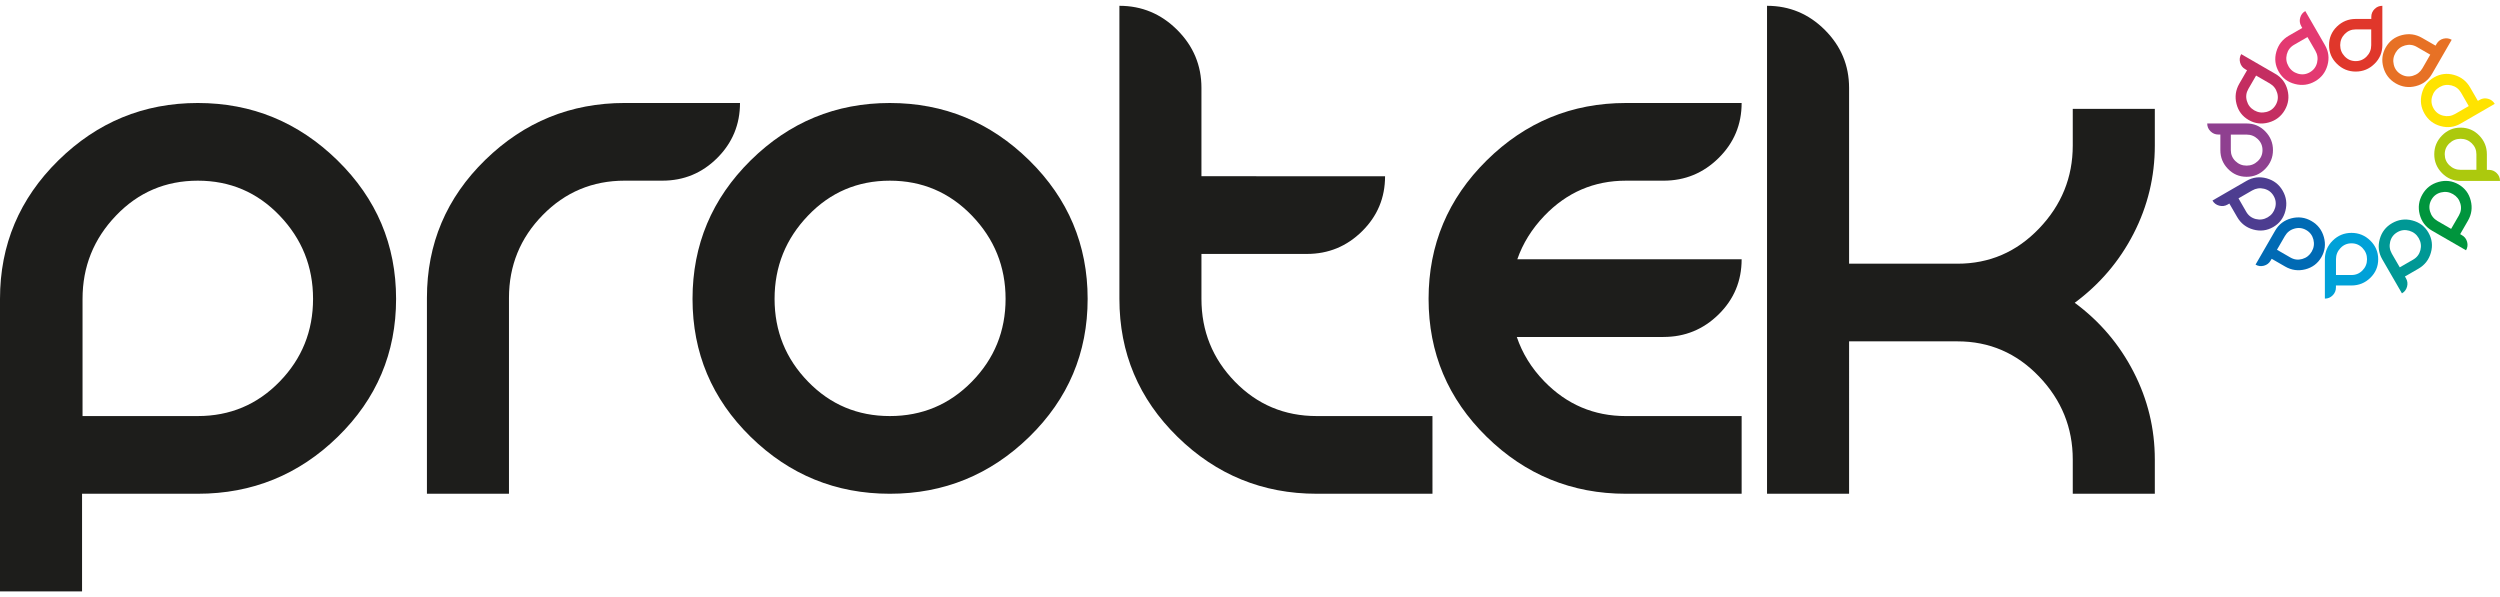
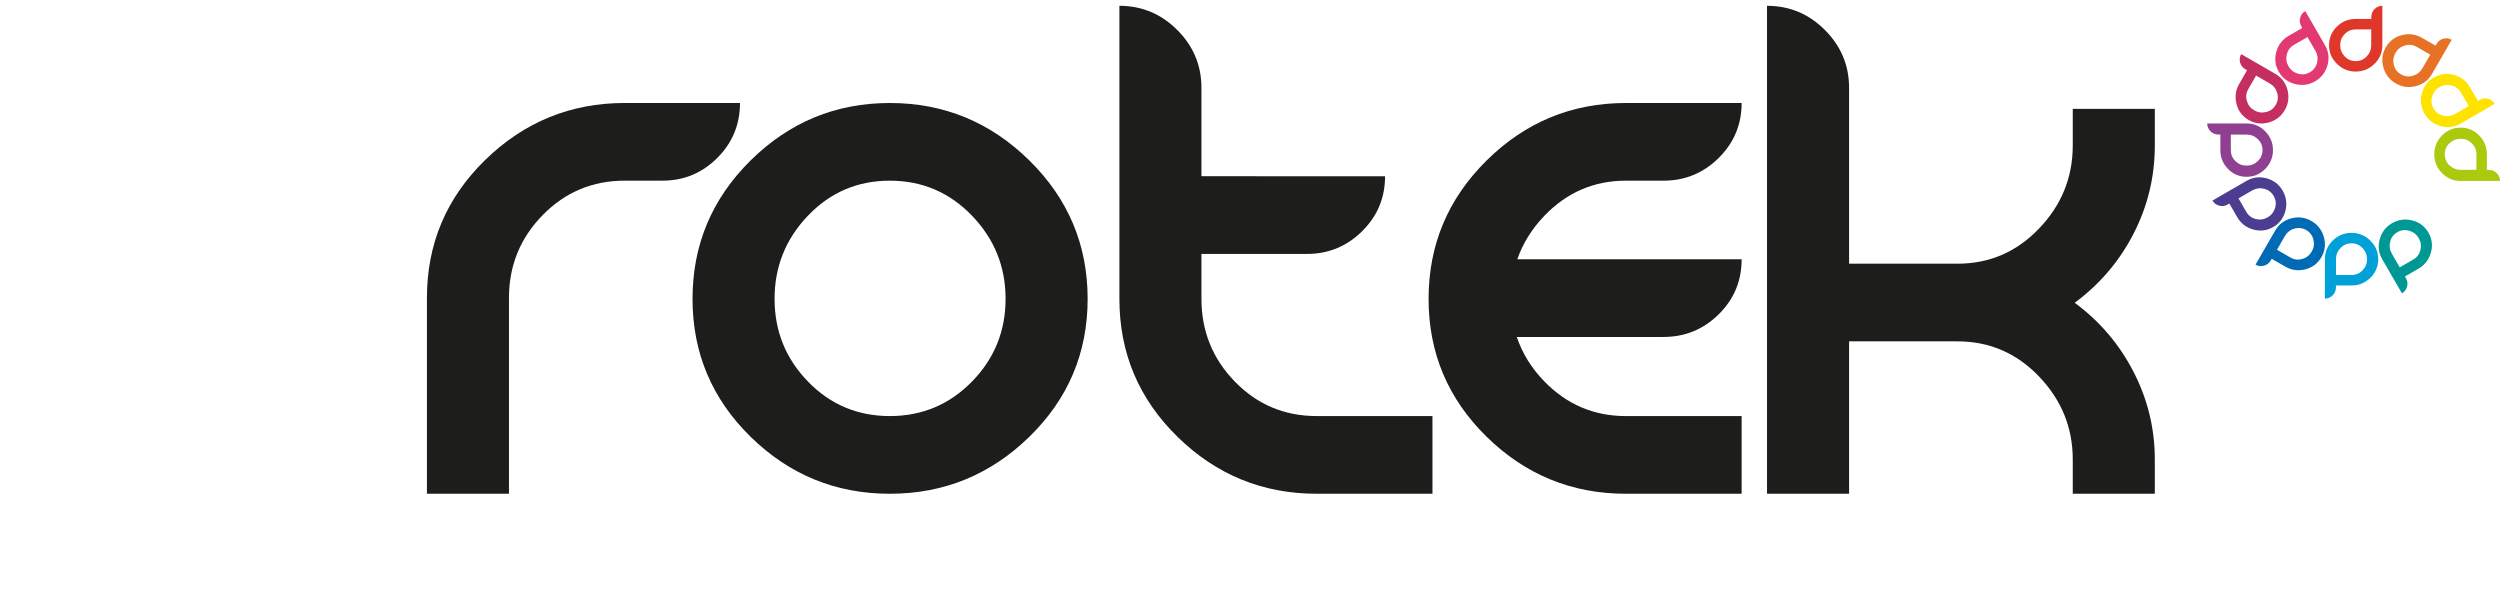
<svg xmlns="http://www.w3.org/2000/svg" version="1.1" id="Layer_1" x="0px" y="0px" width="180px" height="43px" viewBox="0 0 180 43" enable-background="new 0 0 180 43" xml:space="preserve">
  <g>
    <g>
-       <path fill="#1D1D1B" d="M0,42.582V21.518c0-3.891,1.4-7.214,4.203-9.97c2.802-2.753,6.147-4.132,10.04-4.132    c3.891,0,7.242,1.379,10.056,4.132c2.812,2.756,4.219,6.079,4.219,9.97c0,3.893-1.4,7.201-4.201,9.934    c-2.801,2.731-6.159,4.098-10.073,4.098H5.908v7.032C5.908,42.581,1.618,42.582,0,42.582z M14.243,29.956    c2.32,0,4.283-0.826,5.89-2.479c1.606-1.65,2.407-3.639,2.407-5.959c0-2.321-0.801-4.32-2.407-5.995    c-1.606-1.677-3.569-2.514-5.89-2.514c-2.322,0-4.286,0.837-5.891,2.514c-1.606,1.675-2.409,3.674-2.409,5.995v8.438H14.243z" />
      <path fill="#1D1D1B" d="M36.646,35.549c0,0-4.29,0-5.907,0V21.446c0-3.891,1.399-7.202,4.201-9.934    c2.802-2.73,6.149-4.097,10.04-4.097h8.3c0,1.548-0.546,2.868-1.636,3.957c-1.091,1.09-2.409,1.636-3.955,1.636h-2.709    c-2.32,0-4.29,0.826-5.907,2.479c-1.617,1.65-2.427,3.64-2.427,5.959V35.549z" />
      <path fill="#1D1D1B" d="M64.069,7.416c3.891,0,7.238,1.379,10.04,4.132c2.799,2.756,4.201,6.079,4.201,9.97    c0,3.893-1.402,7.201-4.201,9.934c-2.802,2.731-6.149,4.098-10.04,4.098s-7.231-1.366-10.022-4.098    c-2.789-2.732-4.185-6.041-4.185-9.934c0-3.891,1.396-7.214,4.185-9.97C56.838,8.795,60.179,7.416,64.069,7.416z M64.069,13.009    c-2.322,0-4.285,0.837-5.89,2.514c-1.606,1.675-2.41,3.674-2.41,5.995c0,2.32,0.804,4.309,2.41,5.959    c1.604,1.653,3.567,2.479,5.89,2.479c2.32,0,4.29-0.826,5.908-2.479c1.617-1.65,2.425-3.639,2.425-5.959    c0-2.321-0.808-4.32-2.425-5.995C68.359,13.846,66.39,13.009,64.069,13.009z" />
      <path fill="#1D1D1B" d="M103.137,29.955c0,0-5.51,0-5.627,0l-2.708,0.001c-2.32,0-4.284-0.826-5.891-2.479    c-1.604-1.65-2.407-3.639-2.407-5.959v-3.235h7.595c1.547,0,2.871-0.545,3.973-1.635c1.103-1.09,1.653-2.41,1.653-3.957    l-6.892-0.001c-0.076,0-4.082-0.005-6.329-0.004V6.327c0-1.618-0.58-3.007-1.74-4.168c-1.161-1.16-2.55-1.741-4.167-1.741v21.1    c0,3.893,1.394,7.201,4.185,9.934c2.789,2.731,6.129,4.098,10.021,4.098h8.335C103.137,34.001,103.137,29.955,103.137,29.955z" />
      <path fill="#1D1D1B" d="M119.771,24.261c1.549,0,2.872-0.544,3.974-1.628c1.102-1.086,1.653-2.405,1.653-3.965h-9.873h-6.279    c0.396-1.137,1.04-2.182,1.945-3.128c1.619-1.688,3.576-2.531,5.874-2.531h2.706c1.549,0,2.872-0.546,3.974-1.636    c1.102-1.089,1.653-2.409,1.653-3.957h-8.333c-3.894,0-7.233,1.379-10.022,4.132c-2.79,2.756-4.185,6.079-4.185,9.97    c0,3.893,1.395,7.201,4.185,9.934c2.789,2.731,6.129,4.098,10.022,4.098h8.333c0-1.548,0-5.594,0-5.594s-5.47,0-5.627,0    l-2.706,0.001c-2.298,0-4.255-0.831-5.874-2.497c-0.933-0.959-1.586-2.027-1.981-3.198h6.215H119.771z" />
      <path fill="#1D1D1B" d="M133.134,35.549h-5.908V0.418c1.618,0,3.008,0.581,4.167,1.741c1.16,1.161,1.741,2.55,1.741,4.168v12.659    h7.807c2.297,0,4.255-0.844,5.871-2.532c1.618-1.688,2.427-3.681,2.427-5.979V7.839h5.908v2.637c0,2.25-0.511,4.367-1.53,6.348    s-2.432,3.639-4.237,4.976c1.806,1.335,3.218,2.994,4.237,4.977c1.02,1.979,1.53,4.084,1.53,6.311v2.463h-5.908v-2.463    c0-2.297-0.809-4.289-2.427-5.978c-1.616-1.688-3.574-2.532-5.871-2.532h-7.807V35.549z" />
    </g>
    <path fill="#00A1D8" d="M167.952,21.265c-0.156,0.157-0.342,0.235-0.561,0.235v-2.835c0-0.523,0.188-0.972,0.565-1.342   c0.377-0.371,0.827-0.556,1.353-0.556c0.523,0,0.975,0.185,1.353,0.556c0.379,0.37,0.568,0.818,0.568,1.342   s-0.188,0.97-0.565,1.337s-0.83,0.552-1.355,0.552h-1.123v0.149C168.187,20.923,168.108,21.109,167.952,21.265z M169.31,19.801   c0.312,0,0.575-0.111,0.792-0.334c0.216-0.222,0.324-0.489,0.324-0.802s-0.108-0.581-0.324-0.807   c-0.217-0.227-0.479-0.339-0.792-0.339s-0.577,0.112-0.794,0.339c-0.216,0.226-0.325,0.494-0.325,0.807v1.136H169.31z" />
    <g>
      <path fill="#E0372B" d="M170.968,0.652c0.156-0.156,0.343-0.234,0.561-0.234v2.836c0,0.522-0.188,0.972-0.565,1.341    c-0.376,0.371-0.828,0.558-1.352,0.558c-0.524,0-0.976-0.187-1.354-0.558c-0.379-0.369-0.567-0.818-0.567-1.341    c0-0.523,0.188-0.97,0.564-1.338c0.378-0.368,0.83-0.552,1.356-0.552h1.123v-0.15C170.734,0.995,170.812,0.809,170.968,0.652z     M169.611,2.117c-0.312,0-0.576,0.112-0.792,0.334c-0.216,0.223-0.325,0.49-0.325,0.803s0.109,0.581,0.325,0.807    s0.479,0.339,0.792,0.339s0.577-0.113,0.793-0.339c0.217-0.226,0.324-0.494,0.324-0.807V2.117H169.611z" />
    </g>
    <path fill="#009895" d="M173.308,20.638c-0.057,0.214-0.18,0.375-0.368,0.484l-1.418-2.456c-0.262-0.452-0.322-0.935-0.181-1.444   c0.14-0.51,0.438-0.895,0.893-1.156s0.936-0.328,1.449-0.195c0.515,0.131,0.902,0.424,1.163,0.876   c0.262,0.454,0.322,0.935,0.179,1.441c-0.143,0.508-0.44,0.893-0.898,1.157l-0.972,0.561l0.075,0.13   C173.339,20.224,173.365,20.425,173.308,20.638z M173.75,18.691c0.27-0.156,0.443-0.384,0.521-0.686   c0.075-0.3,0.034-0.585-0.121-0.856c-0.156-0.271-0.384-0.449-0.685-0.537c-0.3-0.086-0.585-0.052-0.855,0.104   c-0.271,0.157-0.444,0.386-0.518,0.689c-0.074,0.305-0.034,0.591,0.122,0.862l0.569,0.982L173.75,18.691z" />
    <g>
      <path fill="#E33971" d="M165.613,1.279c0.057-0.213,0.18-0.375,0.368-0.482l1.417,2.455c0.263,0.452,0.322,0.936,0.181,1.444    c-0.142,0.51-0.438,0.896-0.892,1.157c-0.454,0.262-0.937,0.327-1.45,0.194c-0.515-0.131-0.901-0.424-1.163-0.877    c-0.261-0.454-0.321-0.934-0.179-1.441c0.143-0.507,0.441-0.892,0.896-1.155l0.973-0.561l-0.075-0.131    C165.581,1.694,165.555,1.493,165.613,1.279z M165.171,3.227c-0.271,0.156-0.444,0.385-0.521,0.685    c-0.075,0.303-0.035,0.587,0.121,0.857c0.154,0.271,0.383,0.449,0.683,0.537c0.301,0.087,0.586,0.053,0.857-0.104    c0.271-0.155,0.444-0.385,0.518-0.688c0.074-0.306,0.033-0.591-0.123-0.862l-0.568-0.982L165.171,3.227z" />
    </g>
-     <path fill="#00953D" d="M177.633,17.418c0.057,0.213,0.03,0.415-0.078,0.603l-2.456-1.417c-0.453-0.262-0.745-0.649-0.88-1.162   c-0.131-0.511-0.067-0.994,0.196-1.447c0.261-0.453,0.646-0.751,1.156-0.894c0.511-0.144,0.993-0.084,1.448,0.179   c0.453,0.262,0.744,0.648,0.873,1.159c0.131,0.51,0.064,0.993-0.198,1.448l-0.562,0.973l0.13,0.075   C177.451,17.044,177.575,17.204,177.633,17.418z M177.041,15.512c0.156-0.271,0.193-0.556,0.106-0.854   c-0.083-0.298-0.261-0.525-0.532-0.682c-0.269-0.156-0.557-0.197-0.86-0.122c-0.304,0.074-0.533,0.248-0.688,0.518   c-0.156,0.271-0.191,0.555-0.104,0.855c0.087,0.3,0.265,0.527,0.537,0.685l0.981,0.567L177.041,15.512z" />
    <g>
      <path fill="#C42E61" d="M161.287,4.501c-0.057-0.213-0.029-0.415,0.08-0.604l2.454,1.419c0.454,0.26,0.746,0.648,0.879,1.16    s0.068,0.994-0.194,1.448c-0.261,0.453-0.646,0.751-1.157,0.893c-0.511,0.144-0.993,0.084-1.447-0.178    c-0.454-0.263-0.745-0.647-0.874-1.158s-0.063-0.995,0.199-1.45l0.561-0.972l-0.13-0.075    C161.467,4.875,161.345,4.715,161.287,4.501z M161.879,6.407c-0.156,0.271-0.192,0.556-0.106,0.853    c0.083,0.299,0.261,0.526,0.532,0.685c0.27,0.154,0.557,0.195,0.86,0.12c0.304-0.072,0.533-0.246,0.689-0.516    c0.156-0.271,0.191-0.556,0.104-0.856c-0.087-0.301-0.266-0.528-0.537-0.685l-0.983-0.567L161.879,6.407z" />
    </g>
    <path fill="#ACC90D" d="M179.767,12.467c0.157,0.155,0.233,0.344,0.233,0.561h-2.834c-0.524,0-0.971-0.188-1.342-0.565   s-0.557-0.827-0.557-1.352c0-0.522,0.184-0.975,0.557-1.354c0.371-0.379,0.817-0.567,1.342-0.567c0.523,0,0.97,0.188,1.337,0.565   c0.368,0.377,0.552,0.829,0.552,1.355v1.121h0.15C179.423,12.231,179.61,12.311,179.767,12.467z M178.301,11.11   c0-0.312-0.11-0.575-0.332-0.792c-0.223-0.216-0.49-0.325-0.803-0.325s-0.582,0.108-0.808,0.325   c-0.226,0.215-0.338,0.48-0.337,0.792c0,0.312,0.111,0.577,0.337,0.793c0.226,0.215,0.495,0.324,0.808,0.324h1.135V11.11z" />
    <g>
      <path fill="#8F4090" d="M159.154,9.451c-0.157-0.154-0.235-0.343-0.234-0.561h2.835c0.523,0,0.971,0.188,1.341,0.565    c0.371,0.378,0.558,0.828,0.558,1.353c0,0.523-0.187,0.974-0.558,1.353c-0.37,0.379-0.817,0.568-1.341,0.568    c-0.524,0-0.97-0.188-1.337-0.565c-0.368-0.377-0.552-0.83-0.552-1.355V9.687h-0.151C159.496,9.686,159.311,9.607,159.154,9.451z     M160.619,10.809c0,0.312,0.111,0.576,0.333,0.792c0.224,0.216,0.49,0.324,0.803,0.324s0.58-0.108,0.807-0.324    c0.226-0.215,0.339-0.48,0.338-0.792c0.001-0.312-0.112-0.577-0.338-0.793c-0.227-0.217-0.494-0.325-0.807-0.325h-1.136V10.809z" />
    </g>
    <path fill="#FFE300" d="M179.14,7.111c0.214,0.058,0.374,0.182,0.482,0.367l-2.455,1.419c-0.452,0.262-0.934,0.322-1.443,0.182   c-0.511-0.141-0.896-0.438-1.158-0.894c-0.262-0.452-0.327-0.935-0.194-1.449c0.131-0.515,0.424-0.901,0.876-1.163   c0.455-0.262,0.937-0.321,1.442-0.179c0.508,0.143,0.893,0.441,1.156,0.898l0.561,0.972l0.129-0.074   C178.725,7.08,178.926,7.054,179.14,7.111z M177.193,6.669c-0.157-0.269-0.385-0.442-0.685-0.519   c-0.302-0.076-0.588-0.037-0.858,0.12c-0.271,0.156-0.449,0.383-0.537,0.685c-0.087,0.3-0.052,0.585,0.104,0.855   s0.385,0.443,0.689,0.518c0.303,0.074,0.591,0.032,0.859-0.122l0.985-0.569L177.193,6.669z" />
    <g>
      <path fill="#4D3D90" d="M159.781,14.807c-0.214-0.057-0.375-0.179-0.483-0.368l2.454-1.418c0.454-0.26,0.937-0.321,1.446-0.182    c0.51,0.143,0.896,0.438,1.156,0.893c0.263,0.455,0.326,0.938,0.194,1.451c-0.13,0.513-0.423,0.901-0.875,1.163    c-0.455,0.262-0.936,0.321-1.441,0.179c-0.509-0.143-0.893-0.443-1.156-0.899l-0.562-0.971l-0.13,0.075    C160.194,14.839,159.994,14.863,159.781,14.807z M161.729,15.25c0.155,0.269,0.384,0.443,0.684,0.52    c0.302,0.075,0.588,0.034,0.858-0.121c0.271-0.156,0.447-0.384,0.537-0.684c0.087-0.301,0.052-0.586-0.104-0.856    c-0.155-0.271-0.386-0.442-0.689-0.518c-0.303-0.074-0.59-0.032-0.859,0.123l-0.984,0.567L161.729,15.25z" />
    </g>
    <path fill="#E77125" d="M175.918,2.786c0.214-0.056,0.415-0.03,0.604,0.078l-1.417,2.455c-0.263,0.454-0.648,0.747-1.162,0.881   c-0.51,0.133-0.993,0.067-1.448-0.195c-0.451-0.261-0.75-0.646-0.893-1.158c-0.142-0.511-0.084-0.992,0.178-1.446   c0.264-0.453,0.649-0.745,1.16-0.874c0.511-0.131,0.992-0.063,1.448,0.2l0.973,0.56l0.075-0.13   C175.545,2.968,175.705,2.844,175.918,2.786z M174.012,3.378c-0.27-0.156-0.553-0.192-0.853-0.107   c-0.299,0.084-0.526,0.262-0.683,0.533c-0.156,0.271-0.197,0.556-0.123,0.86c0.075,0.303,0.248,0.533,0.518,0.688   c0.271,0.157,0.556,0.192,0.857,0.104c0.299-0.088,0.526-0.267,0.685-0.536l0.566-0.984L174.012,3.378z" />
    <g>
      <path fill="#006AB4" d="M163.003,19.131c-0.215,0.058-0.415,0.033-0.604-0.078l1.417-2.454c0.262-0.452,0.649-0.746,1.16-0.879    c0.513-0.133,0.995-0.068,1.449,0.194c0.454,0.26,0.752,0.646,0.895,1.158c0.143,0.51,0.081,0.991-0.179,1.446    c-0.264,0.453-0.65,0.744-1.159,0.874c-0.51,0.13-0.994,0.063-1.449-0.2l-0.972-0.56l-0.076,0.13    C163.376,18.952,163.215,19.074,163.003,19.131z M164.909,18.54c0.271,0.157,0.554,0.192,0.853,0.107    c0.298-0.085,0.526-0.262,0.683-0.533c0.156-0.269,0.197-0.556,0.123-0.859c-0.076-0.303-0.247-0.534-0.518-0.69    s-0.556-0.189-0.855-0.103c-0.302,0.086-0.528,0.266-0.684,0.536l-0.569,0.984L164.909,18.54z" />
    </g>
  </g>
</svg>